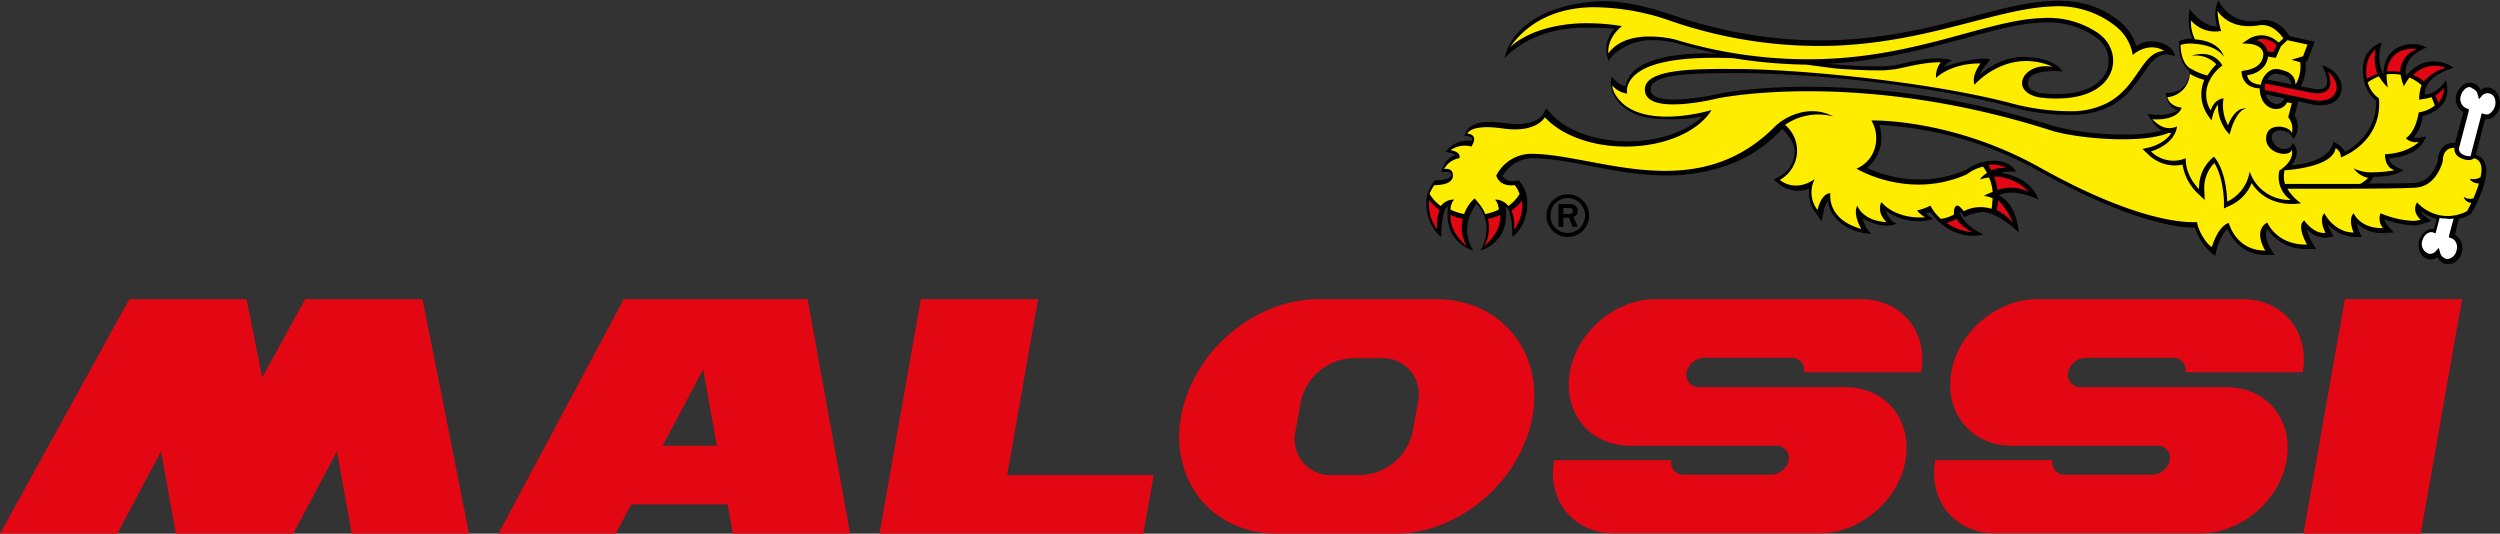
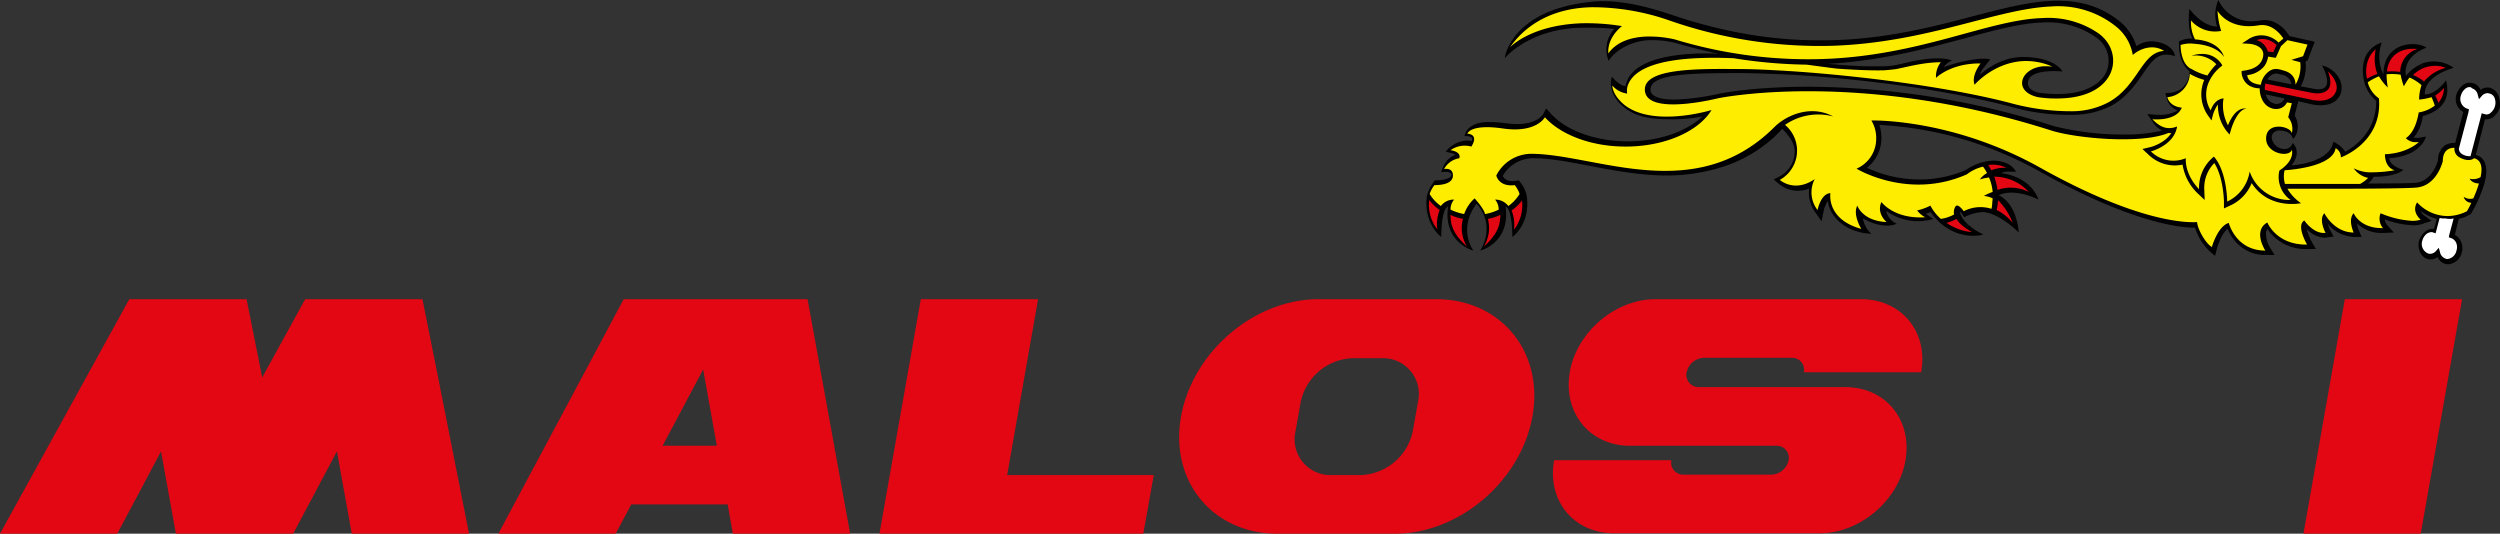
<svg xmlns="http://www.w3.org/2000/svg" id="Livello_1" data-name="Livello 1" viewBox="0 0 622.54 132.9">
  <rect x="0" y="0" width="622.54" height="132.9" fill="#333333" stroke="none" />
  <defs>
    <style>.cls-1{fill:#e30613;}.cls-2{fill:#fff;}.cls-3{fill:#ffed00;}</style>
  </defs>
  <title>malossix</title>
  <path d="M622.1,23.7a3.34,3.34,0,0,0-1.9-1.8,2,2,0,0,0-.8-.1,2.72,2.72,0,0,0-1.7.6,2.89,2.89,0,0,0-1.9-1.7,2.2,2.2,0,0,0-.8-.1,2.72,2.72,0,0,0-1.7.6,4.8,4.8,0,0,0-1.6,2.3,3.71,3.71,0,0,0,1.7,4.4l-2,7.6v.1H611a4,4,0,0,0-2.3.7,4.5,4.5,0,0,0-1.6,3.6c-.2.8-1.6,5.2-5.5,5.6-.9.1-3.8.2-11.9.2a5.4,5.4,0,0,0,.8-.8l.6-.9c5.5.1,7.4-1.7,7.4-1.7s-3.5-.9-3.5-2.9c8.1-.6,9.1-5.4,9.1-5.4s-2.7.6-3,.2a10.28,10.28,0,0,0,2.2-5.3,11.08,11.08,0,0,0,3.4-1.5c1.9-1.3,3.4-3.5,2.4-7.4,0,0-2.4,3.6-5.3,3.5-.1-4.8,7.2-6.6,7.2-6.6a8.4,8.4,0,0,0-7.8-1.1,11.1,11.1,0,0,0-4.1,3.1c-.8-5.2,5.1-7,5.1-7-.5-.7-4.9-1.9-8.1.6-2.5,1.9-2.6,5.2-2.6,6.1a10.37,10.37,0,0,1-.4-8s-5.9,1.4-4.5,9.1a9,9,0,0,0,3.1,5.4,13.45,13.45,0,0,1-4.5,10.4,16.43,16.43,0,0,1-3.2,2.3,6.55,6.55,0,0,0-3-2.5s0,4.9-10.4,5.9c2.8-3.5.3-5.6.3-5.6a2,2,0,0,1-1.8,1.5,3.24,3.24,0,0,1-3.4-2.7,1.7,1.7,0,0,1,.4-1.3,2.06,2.06,0,0,1,1.7-.6c2.9.1,3.2,2.1,3.2,2.1,1.1-.9,1.8-3.6.4-5.8l.8-3.2.1-.4,3,.7a10.64,10.64,0,0,0,2.1.3c2.6.1,4.4-.7,5.3-2.5,1.5-3.4-1.5-6.8-4.5-7.4.3.5,3.8,6.9-2.1,5.8l-3.2-.6a10.11,10.11,0,0,0,1.2-6.2h0l.5-.2.2-.5,1.1-2.9.5-1.3-1.3-.3-5-1.1c-.7-1.2-2.8-4-6.2-4a3.4,3.4,0,0,0-1,.1,19.53,19.53,0,0,1-2.3.2A9.1,9.1,0,0,1,552.4,0a9.44,9.44,0,0,0-.3,6.6c-3.8,0-6.9-4.4-6.9-4.4s-.7,5,.8,7.4a7,7,0,0,0-2.7.4l-.7.3v.8c0,.2-.1,4.6,2.6,6.6a5.23,5.23,0,0,1-2.2,4.5,5.64,5.64,0,0,1-2.4.9l-1.4.1.4,1.4a4.16,4.16,0,0,0,2.7,2.9,8.76,8.76,0,0,1-4.6,1.1H537l-2.3-.2,1.4,2a5.59,5.59,0,0,0,2.3,2.1,38.47,38.47,0,0,1-9.4,1,71.11,71.11,0,0,1-17.6-2.1,202.79,202.79,0,0,0-60.9-9.8c-14.1,0-22.4,1.7-22.7,1.8h0A57.33,57.33,0,0,1,417,24.8c-2.7,0-6-.4-6-2.5a2.65,2.65,0,0,1,.5-1.4c2.1-2.3,8.9-2.7,20.4-2.7h1.8c2.6,0,7.7.2,12.1.4h0c16.3.9,37.8,3.5,54.6,7.9a53.1,53.1,0,0,0,15.7,2.1,21.35,21.35,0,0,0,9.7-2.3c3.8-2.1,6-5.3,7.8-7.9,1.9-2.8,3.3-4.7,5.7-4.8a6.56,6.56,0,0,1,2.3.4s-.2-2.9-4.7-3.6a6.4,6.4,0,0,0-4.9,1.1,13,13,0,0,0-4.2-6.2C523.2,1.6,517.9,0,511.3.2h0c-6,.2-12.6,1.9-20.2,3.9C481.2,6.7,470,9.6,456.6,10s-26.3-1.6-40-6.2c-7.3-2.5-14-3.9-19.8-3.4-20.7,1.9-22.1,14.1-22.1,14.1s6.1-7.5,19.5-7.6a69.56,69.56,0,0,1,7.8.3,7.5,7.5,0,0,0-1.4,8c.9-1.9,4.9-5,10.1-5.2a25.5,25.5,0,0,1,6.6.7c3.6,1.1,7.1,1.9,10.6,2.7-1.4-.1-2.8-.1-4.1-.1-10.3.2-17.7,2.6-18.9,7.7,0,.1-.1.3-.1.4-1.5.1-3.4-2.3-3.4-2.3-.9,2.6.6,5.3,1.9,6.6,3.7,3.8,8.4,4,13.2,4a37.15,37.15,0,0,0,7.4-.7c-3.9,3.8-10.9,6.2-18.5,6.2-8.1,0-15.5-2.7-19.3-7L385,27l-.7,1.4c-.1.2-1.6,2.5-6.5,2.5-.9,0-1.8-.1-2.8-.2a31.65,31.65,0,0,0-4.1-.3c-5.9-.1-6.2,3.5-6.2,3.5s2.5-.2,1.8,1.2c-.3,0-.6-.1-1-.1a6.93,6.93,0,0,0-5.5,2.8s2.3.4,2.4.8c-2.8.9-3.5,4.3-3.5,4.3s2.5-.5,2.5.7c0,.1,0,.5-1,.9a9.47,9.47,0,0,1-2.6.4h-.5l-.3.4a10.12,10.12,0,0,0-1.7,3.6c-.8,7,3.6,10.1,3.6,10.1s-.1-6.8,1.7-7.6c-1.3,9.1,6.3,11,6.3,11s-4-5.3.8-11.7c5,5.7.9,11.7.9,11.7s7.6-1.9,6.3-11c1.8.9,1.7,7.6,1.7,7.6s4.5-3.1,3.6-10.1a7.78,7.78,0,0,0-1.7-3.6l-.3-.4s-3.1.9-4-1.1a8.74,8.74,0,0,1,7.5-4.4c4.2,0,9,.9,14.1,1.9,5.9,1.1,12.6,2.4,19.3,2.4a46.08,46.08,0,0,0,14.3-2.3,34.06,34.06,0,0,0,14.4-9.3c1.4,1.3,3.1,3.5,3.1,5.5a7,7,0,0,1-3.7,6.3l-1.5.8,1.3,1.1a7.31,7.31,0,0,0,4.7,1.7,9.18,9.18,0,0,0,2.8-.5,8.3,8.3,0,0,0,1.7,6.1l1.4,2,.5-2.5a7,7,0,0,1,1.1-2.6,7.13,7.13,0,0,0,.6,2.3c3,6,10.2,5.9,10.2,5.9a6.44,6.44,0,0,1-2.1-3.8c5.4,3,8.4,1.3,8.4,1.3a4.35,4.35,0,0,1-2.6-3.2,13.44,13.44,0,0,0,11.8,2,8.76,8.76,0,0,1-1.9-1.3,4.33,4.33,0,0,0,1.1-.4c5.8,7.9,13.2,5.6,13.2,5.6s-5.2-2.3-5.9-5.7c.4.1,1.1,1.4,1.1,1.4a11.57,11.57,0,0,1,4.6-1.3c4.2.2,9,5.1,9,5.1s-.3-7-5-9.3c4.2-1.9,9.9,1.1,9.9,1.1s-1.4-5.4-9.2-6.6c.7-.6,3.6-.3,3.6-.3s-.9-2.6-5.4-2.8a12.52,12.52,0,0,0-7,2.3A29,29,0,0,1,478,44.7a31.34,31.34,0,0,1-13.1-2.9,9.54,9.54,0,0,0,3.6-7.5,11.27,11.27,0,0,0-.5-3.2,91.7,91.7,0,0,1,40.1,11.7c21.7,12.1,33.8,13.9,38.5,13.9a13.82,13.82,0,0,0,5,7l.5-2c.3-1,1.2-3.6,2.6-4.7a12.12,12.12,0,0,0,1.5,2.6,9.91,9.91,0,0,0,8.2,3.9h2l-1.1-1.8a6.39,6.39,0,0,1-1-4,4.88,4.88,0,0,1,.3-.7,11.35,11.35,0,0,0,9.9,5h2.2l-1-1.7a13.34,13.34,0,0,1-1.3-3.3,6.67,6.67,0,0,0,4.4,2.2,1.7,1.7,0,0,0,.7-.1l1.6-.2-.8-1.5a5.94,5.94,0,0,1-.6-1.6,9,9,0,0,0,6.7,3.2h1.7l-.7-1.6a6.55,6.55,0,0,1-.5-1.8,8.76,8.76,0,0,0,6.5,2.4h.3l2.4-.1L594.4,56a3,3,0,0,1-.6-1.4,22.09,22.09,0,0,0,7.1,1.5,6.57,6.57,0,0,0,2.5-.4l2.1-.7-1.8-1.3a2.46,2.46,0,0,1-.9-1.2,10.67,10.67,0,0,0,4,2l-.7,2.5h-.4a2.72,2.72,0,0,0-1.7.6,4.8,4.8,0,0,0-1.6,2.3c-.5,2,.4,4.1,2.1,4.6a2,2,0,0,0,.8.1A2.72,2.72,0,0,0,607,64a2.89,2.89,0,0,0,1.9,1.7,2.2,2.2,0,0,0,.8.1,3.67,3.67,0,0,0,3.3-2.9,3.81,3.81,0,0,0-.2-2.8,3.35,3.35,0,0,0-1.5-1.6l.9-3.7.1-.3a9.28,9.28,0,0,0,2.6-1l.3-.1.2-.3a32.13,32.13,0,0,0,2.3-4.7c1.5-3.7,1.8-6.3,1-8a3,3,0,0,0-2.2-1.8l2.3-8.9h.4a2.72,2.72,0,0,0,1.7-.6,4.8,4.8,0,0,0,1.6-2.3A6.18,6.18,0,0,0,622.1,23.7ZM489.4,9.5c7.3-2,13.6-3.7,19.2-3.9a20.88,20.88,0,0,1,13.2,3.6,7.12,7.12,0,0,1,3.1,7.6c-1,3.9-5.4,6.4-11.6,6.6a37,37,0,0,1-5.6-.3c-2-.5-2.8-1.4-2.7-2.5.1-3.7,8.6-2.8,8.6-2.8s-1.7-3.5-9.6-3.6c-5-.1-8.8,2.6-11,4.4a6.32,6.32,0,0,1,1.1-1.9l1.5-1.9c-2.8-.8-10.5,1.3-11.6,2a4,4,0,0,1,2.1-1.7s-2.8-1.7-12.6.8l-1.4.3a18.62,18.62,0,0,1-2.8.3,100.63,100.63,0,0,1-11.6-.4c-.9-.1-1.8-.1-2.6-.2C468.7,15.1,479.7,12.1,489.4,9.5Zm71.1,36.3c0-.1.1-.1.1-.2,0,.1.1.1.1.2Zm5.1-27.1a2.45,2.45,0,0,1,1.2-.4,6.11,6.11,0,0,1,1.3.3,2.76,2.76,0,0,1,2.5,2.4l-6-1.2A3.64,3.64,0,0,1,565.6,18.7Zm-1.3,5.1c0-.1-.1-.2-.1-.3l4.7,1a2.29,2.29,0,0,1-1.9,1.4A3,3,0,0,1,564.3,23.8Z" transform="translate(0 0)" />
  <path class="cls-1" d="M564.1,20.8l11.5,2.3s6.7,1.5,4.1-5.3c0,0,3.1,2.7,1.9,5.2-1.5,3.1-6.2,1.8-6.2,1.8L564,22.4A4.93,4.93,0,0,1,564.1,20.8Zm2-7.8.8-1.8a5.21,5.21,0,0,0-3.5-1.5,4,4,0,0,0-1.5.3,4,4,0,0,1,2.8,2.8Z" transform="translate(0 0)" />
  <path class="cls-1" d="M589.4,19.6c-.4-2-.3-5.3,2.2-7.3a10.88,10.88,0,0,0,.4,6.1A20.62,20.62,0,0,0,589.4,19.6Zm8.3-1.7a6,6,0,0,1,4.3-5.7c-5.7-.5-7.4,3.1-7.6,5.6A18.21,18.21,0,0,1,597.7,17.9Zm5.9,2.4a10.67,10.67,0,0,1,5.4-3.4,6.46,6.46,0,0,0-2.7-.5,7.51,7.51,0,0,0-5.4,2.3A9.19,9.19,0,0,1,603.6,20.3Zm2.8,3.5a14.17,14.17,0,0,1,.8,1.8,5.92,5.92,0,0,0,1.4-3.7A9.75,9.75,0,0,1,606.4,23.8Z" transform="translate(0 0)" />
  <path class="cls-1" d="M501.2,55.5a12,12,0,0,0-4-3.2c.1-.5.2-1.1.3-1.7a1.7,1.7,0,0,1,.1-.7A16.41,16.41,0,0,1,501.2,55.5Zm-3.8-8.2a9.92,9.92,0,0,1,7.8.5,11.58,11.58,0,0,0-8.6-3.8A15.94,15.94,0,0,1,497.4,47.3Zm-2.3-6.2c.3.4.5.9.8,1.3a8.22,8.22,0,0,1,3.7-.6A7.28,7.28,0,0,0,495.1,41.1Zm-7.9,13.4a10.89,10.89,0,0,1-2.5,1,13.4,13.4,0,0,0,6.3,2.3C491,57.7,488.3,56.4,487.2,54.5Z" transform="translate(0 0)" />
  <path class="cls-2" d="M611,54.4l-1.1,4.1-.1.6.6.2a2.16,2.16,0,0,1,1.2,1.1,2.74,2.74,0,0,1,.1,2,2.63,2.63,0,0,1-2.2,2.1.9.9,0,0,1-.5-.1,2.09,2.09,0,0,1-1.4-1.6l-.3-1.1-.7.8a1.93,1.93,0,0,1-1.5.7.9.9,0,0,1-.5-.1,2.57,2.57,0,0,1-1.4-3.2,3.37,3.37,0,0,1,1.1-1.7,2.46,2.46,0,0,1,1.1-.4.9.9,0,0,1,.5.1l.6.2,1-3.8a7.57,7.57,0,0,0,1.5.1,4.48,4.48,0,0,0,2,0m4-32.7a1.5,1.5,0,0,0-1.1.4,3.37,3.37,0,0,0-1.1,1.7,2.57,2.57,0,0,0,1.4,3.2l.6.2-.1.7L612.3,37h0a1.57,1.57,0,0,0,.7,1.3,3.49,3.49,0,0,0,1.8.6h.4L618,28.2l.6.2c.2,0,.3.1.5.1a1.5,1.5,0,0,0,1.1-.4,3.28,3.28,0,0,0,1-3.7,1.84,1.84,0,0,0-1.2-1.1c-.2,0-.3-.1-.5-.1a1.93,1.93,0,0,0-1.5.7l-.7.8-.3-1.1a2.09,2.09,0,0,0-1.4-1.6c-.3-.3-.4-.3-.6-.3" transform="translate(0 0)" />
  <path class="cls-3" d="M568,11.5l1.6-1.5,5,1.1L573.5,14l-2.9.9,2.2.6a8.8,8.8,0,0,1-1.2,5.6s.3-2.6-2.8-3.5c-.9-.2-2.2-.9-3.7.1a5.14,5.14,0,0,0-2.1,3.4s-3.2-.1-3.4-2.4a6.25,6.25,0,0,0,4.3-2.3,5.66,5.66,0,0,0,.9-2.3l1.9.3ZM540.1,31.9h0a5.06,5.06,0,0,0,2-.4h0v.2h0c-.9,4.6-6.5,6-6.5,6a8,8,0,0,0,8.7,1.7h0c-.2,4.4,3.3,7.7,3.3,7.7a9.93,9.93,0,0,1,3.7-8.1c3.3,3.8,3.3,11.2,3.3,11.2a9.91,9.91,0,0,0,5.6-7.5,10.5,10.5,0,0,0,10.2,7.1,7,7,0,0,1-2.8-7.3l.1-.1h0c3.9-2.6,3-5.1,3-5.1-.6,2-6.3,1-6.4-2.7-.1-4.5,6.2-3.2,6.4-1.4a4.54,4.54,0,0,0-.9-4l.9-3.5-1.2-.2c-1.2,2.5-5.2,2.2-6.4-1.2a6.56,6.56,0,0,1-.4-2.3c-4.3-.1-4.5-3.8-4.5-3.8v-.5l.5-.1c5-.6,4.9-3.8,4.9-4.2h0c-.2-2.3-3.5-2.5-3.6-2.5l-1.7-.1,1.4-.9a5.8,5.8,0,0,1,3.5-1.1,6.11,6.11,0,0,1,4.2,1.8l1.2-1c-.8-1.2-2.9-3.8-6.1-3.3-7.6,1.3-10.3-3.6-10.3-3.6a20.41,20.41,0,0,0,.9,5,7.89,7.89,0,0,1-7.5-2.6,9.12,9.12,0,0,0,1,4.7c6.5.5,7.2,4.4,7.2,4.4s-1.4-2.9-7.4-3.3h0a8,8,0,0,0-3.4.3s-.1,4.4,2.5,5.9h.1a14.45,14.45,0,0,0,4.1,1.7,15.93,15.93,0,0,1,2.2-2.8,7.09,7.09,0,0,0-6.2-2.1s4.6-1.9,7.4,1.9l.3.5-.5.4a10.31,10.31,0,0,0-2.7,3.4,7.53,7.53,0,0,0,.3,7.4c1-3,3.2-3,3.2-3l-.1.7a10.59,10.59,0,0,0,1.2,6c2.1-5.1,4.6-4.1,4.6-4.1h0c-2,0-3.5,3.9-3.9,5.4l-.3,1-.7-.8a10.4,10.4,0,0,1-2.2-6.7,8.81,8.81,0,0,0-1.3,2.8l-.3,1.2-.7-1a9.16,9.16,0,0,1-1.1-9.1,15,15,0,0,1-3.6-1.5,6.12,6.12,0,0,1-5.6,5.8c.7,2.5,3.6,2.6,3.6,2.6-1.4,3.5-7.3,2.9-7.3,2.9C537.6,31.4,539,31.9,540.1,31.9ZM569,45.8h18.7a8.48,8.48,0,0,0,2-1.5,5.89,5.89,0,0,1-3.6-2.4,9.36,9.36,0,0,0,4.9,1,32,32,0,0,0,5.3-.5c-2.6-.8-2.4-4-2.4-4,5.6-.2,8.4-3,8.4-3h-.7a3.26,3.26,0,0,1-2.5-1c2.1-1.4,2.9-4.6,3.2-6.4a8.89,8.89,0,0,0,4-1.7,18,18,0,0,0-.8-2.1,16.41,16.41,0,0,1-3.1.6,11.33,11.33,0,0,1,.6-3.6,11.73,11.73,0,0,0-3-1.9,16.09,16.09,0,0,0-1.4,2.2,16.74,16.74,0,0,1-.8-2.9,13.68,13.68,0,0,0-3.5-.1,19.43,19.43,0,0,0,.3,3.3,13.34,13.34,0,0,1-2.2-2.8,15.09,15.09,0,0,0-2.8,1.5,7.11,7.11,0,0,0,2.8,4c.9,11.1-9.5,14.7-9.5,14.7a2.46,2.46,0,0,0-1.3-2.3c-.6,4-8.5,5.2-12.7,5.5A6.43,6.43,0,0,0,569,45.8Zm48.7-1.7c.5-2.2.3-4.2-1.6-4.7,0,0-1.2,1.2-3.8-.3a2.39,2.39,0,0,1-1.1-2.3h-.1c-.8,0-2.8.3-2.8,3.3,0,0-1.4,6.1-6.5,6.6-2,.2-10.8.3-20.6.3H569.6a11.24,11.24,0,0,0,3.4,3.6s-8,1.7-12.3-5a10.36,10.36,0,0,1-5.4,5.6l-1.5.7V50.2c0-.1-.1-6-2.4-9.6a8.79,8.79,0,0,0-2.5,6.5l.1,2.7L547.1,48a12.59,12.59,0,0,1-3.6-7,11.24,11.24,0,0,1-2,.2,9.53,9.53,0,0,1-6.4-2.6l-1.6-1.5,2.1-.5s3.5-.9,5.1-3.5a1.36,1.36,0,0,1-.7,0c-6.9,2.9-23.3,1.3-29.2-.6-48.2-15.4-83.1-8-83.1-8s-17.9,4.5-18.1-2.1c-.2-5.4,12.9-5.3,23.8-5.2,3.4,0,6.9.2,10.6.4h0c.5,0,1,.1,1.6.1h0c17,1.1,39.3,3.9,54.8,7.9a57,57,0,0,0,15.4,2.1,19.47,19.47,0,0,0,9.2-2.2c7.5-4.1,8.3-12.6,13.9-12.8-2.5-1.7-5.8-.8-7.8,1h0a11.51,11.51,0,0,0-4.3-7.2A22.93,22.93,0,0,0,511,1.6c-13.7.5-30.9,9-54.7,9.8A113.55,113.55,0,0,1,416,5.2a58.26,58.26,0,0,0-19.5-3.4C385,2,378.9,7.6,376,11.8c0,0,5-5.5,17.7-6a54.05,54.05,0,0,1,10.2.7s-3.7,2.7-3.4,6.8c2.2-3.1,6.1-4.1,9.6-4.2a28.53,28.53,0,0,1,6.9.7,114.21,114.21,0,0,0,36.8,4.9c24.5-.8,41.3-9.8,54.8-10.2a22,22,0,0,1,13.8,3.7c6.7,4.6,5.1,15.8-9.1,16.3a29.67,29.67,0,0,1-5.8-.3c-6.6-1.5-4.2-7.5,1.6-7.7a14.08,14.08,0,0,1,2,.1,16.27,16.27,0,0,0-7.1-1.4c-7.5.3-12.3,5.9-12.3,5.9-.9-2.3,1.5-5.3,1.5-5.3h-.8c-7,.2-10.3,3.6-10.3,3.6a5.69,5.69,0,0,1,1.2-3.9c-4.2,0-8.1,1.1-11.1,1.7-.7.1-1.7.2-2.9.3-3.1.1-7.5-.1-11.7-.4-1.1-.1-4-.5-7.7-1a124.24,124.24,0,0,1-18.2-1.6c-12.1-.5-24.3.6-26.4,6.9a4.2,4.2,0,0,0-.1,1.9h0a5.81,5.81,0,0,1-3.7-2s-.1,2.3,3.1,4.9c7.3,5.6,21.6,1.2,21.6,1.2-3.2,5.3-11.6,9.1-21.4,9.1-8.7,0-16.2-3-20.1-7.3h0s-2.1,4-10.4,2.8-8.9,1.3-8.9,1.3,3,0,1,3.2a6.15,6.15,0,0,0-5.2.9s2.7.3,2.2,2a5.22,5.22,0,0,0-3.8,2.7s2.2-.5,2.2,1.6-2.9,2.4-4.6,2.4a7.36,7.36,0,0,0-1.2,2.2,10,10,0,0,0,2.8,3,4,4,0,0,1,3.3-1.6,3.84,3.84,0,0,0-.9,2.5,13.52,13.52,0,0,0,3.4,1.1,9.49,9.49,0,0,1,2.6-3.9s2.3,2.5,2.6,3.9a12.33,12.33,0,0,0,3.4-1.1,3.84,3.84,0,0,0-.9-2.5,4.13,4.13,0,0,1,3.3,1.6,10,10,0,0,0,2.8-3,7.36,7.36,0,0,0-1.2-2.2c-4,.5-4.6-2.4-4.6-2.4a9.82,9.82,0,0,1,8.6-5.4c16.1,0,40.9,13.1,60.7-6.7,2.7-2.7,8.8-5.7,14.6-2.6a14.5,14.5,0,0,0-12,2.1h0a8.34,8.34,0,0,1-1.3,13.7s3.6,3.3,8.7-.2a7.14,7.14,0,0,0,.7,7.7s.8-4.1,3.2-4.2c0,0-1.1,6.5,7.7,8.9,0,0-2.2-3.5-1-5.8,0,0,1.2,3.8,7.3,4.1,0,0-2.6-2.1-1.3-5,0,0,3.1,4.3,10.9,3.8a5.88,5.88,0,0,1-2-1.7,13.56,13.56,0,0,0,3.3-1.2,11.51,11.51,0,0,0,2.6,3.3,9.19,9.19,0,0,0,3.3-1.1,2.66,2.66,0,0,1,.3-1.9c.6-1.1,2.1,1.1,2.1,1.1a9,9,0,0,1,6.9-.6,6.75,6.75,0,0,0,.2-1.4c0-.5.1-.7.1-1.2a6,6,0,0,0-2.2-.6,11.33,11.33,0,0,1,2.2-1,11.21,11.21,0,0,0-.9-3.6,11.38,11.38,0,0,0-2.3.5,5.48,5.48,0,0,1,1.8-1.6,8.64,8.64,0,0,0-1-1.6,10.39,10.39,0,0,0-4,1.9c-14.6,6.5-27.5-1.4-27.5-1.4a8.08,8.08,0,0,0,4.9-7.6A8.31,8.31,0,0,0,466,30s20.1-.6,42.3,11.9c23.5,13.1,35.6,13.6,38.8,13.4.2,2,2.3,5.5,3.7,6.2,0,0,1.4-5.1,4.2-6,0,0,1.7,6.9,9.1,6.9,0,0-3.2-4.9.5-7,0,0,2.2,5.5,9.6,5.5h.3s-2.8-4.7-.7-6c0,0,2.1,3.1,4.8,3.1h.5s-1.8-3.3-.3-4.9c0,0,2.4,4.8,7.3,4.8,0,0-1.5-3.2,0-4.8,0,0,1.5,3.7,7,3.7h.3a3.65,3.65,0,0,1-.6-3.7,23.61,23.61,0,0,0,7.9,1.9,6.65,6.65,0,0,0,2.1-.3s-2.4-1.9-.9-4.3a10.37,10.37,0,0,0,7.5,3.4,10.66,10.66,0,0,0,4.9-1.2,20.8,20.8,0,0,0,1.1-2.1,2,2,0,0,1-1.9-1.5,2.8,2.8,0,0,0,2.4.4,31.75,31.75,0,0,0,1.4-3.7c-1.9-.1-2.3-1.2-2.3-1.2A3.51,3.51,0,0,0,617.7,44.1Z" transform="translate(0 0)" />
  <path class="cls-1" d="M365.3,61.4c-3.4-3.1-4.1-5.3-4.1-7.9a11.24,11.24,0,0,0,3.1,1A8.87,8.87,0,0,0,365.3,61.4Zm-6.8-9.1a12.28,12.28,0,0,1-2.6-2.5,9.92,9.92,0,0,0,2,7.3A9.67,9.67,0,0,1,358.5,52.3Zm11,9.1c3.4-3.1,4.1-5.3,4.1-7.9a11.24,11.24,0,0,1-3.1,1A8.87,8.87,0,0,1,369.5,61.4Zm7.5-4.2a9.92,9.92,0,0,0,2-7.3,10.3,10.3,0,0,1-2.6,2.5A9.58,9.58,0,0,1,377,57.2Z" transform="translate(0 0)" />
  <polygon class="cls-1" points="109.1 94 105.2 74.5 76 74.5 65.3 94 61.4 74.5 32.2 74.5 0 132.9 29.2 132.9 40.1 112.4 43.8 132.9 73 132.9 83.9 112.4 87.6 132.9 116.8 132.9 109.1 94" />
  <polygon class="cls-1" points="573.6 132.9 583.9 74.5 613.1 74.5 602.8 132.9 573.6 132.9" />
  <polygon class="cls-1" points="250.8 118.3 258.5 74.5 229.3 74.5 219 132.9 219 132.9 284.7 132.9 287.3 118.3 250.8 118.3" />
  <path class="cls-1" d="M318.1,132.9c-16.1,0-26.9-13.1-24-29.2s18.2-29.2,34.3-29.2h29.2c16.1,0,26.9,13.1,24,29.2s-18.2,29.2-34.3,29.2Zm20.8-14.6a13.73,13.73,0,0,0,12.9-10.9l1.3-7.3a8.91,8.91,0,0,0-9-10.9h-7.3a13.73,13.73,0,0,0-12.9,10.9l-1.3,7.3a8.91,8.91,0,0,0,9,10.9Z" transform="translate(0 0)" />
  <path class="cls-1" d="M442.4,111a3,3,0,0,1,3,3.6,4.57,4.57,0,0,1-4.3,3.6H419.2a3,3,0,0,1-3-3.6H387c-1.8,10.1,4.9,18.2,15,18.2h51.1c10.1,0,19.7-8.2,21.4-18.2s-4.9-18.2-15-18.2H423a3.05,3.05,0,0,1-3-3.7,4.57,4.57,0,0,1,4.3-3.6h21.9a3,3,0,0,1,3,3.6h29.2c1.8-10.1-4.9-18.2-15-18.2H412.3c-10.1,0-19.7,8.2-21.4,18.2s4.9,18.3,15,18.3Z" transform="translate(0 0)" />
-   <path class="cls-1" d="M537.3,111a3,3,0,0,1,3,3.6,4.57,4.57,0,0,1-4.3,3.6H514.1a3,3,0,0,1-3-3.6H481.9c-1.8,10.1,4.9,18.2,15,18.2H548c10.1,0,19.7-8.2,21.4-18.2s-4.9-18.2-15-18.2H518a3.05,3.05,0,0,1-3-3.7,4.57,4.57,0,0,1,4.3-3.6h21.9a3,3,0,0,1,3,3.6h29.2c1.8-10.1-4.9-18.2-15-18.2H507.3c-10.1,0-19.7,8.2-21.4,18.2s4.9,18.3,15,18.3Z" transform="translate(0 0)" />
  <path class="cls-1" d="M182.5,132.9h29.2L201.1,74.5H155.3l-31.2,58.4h29.2l3.9-7.3h24ZM165,111l10.1-19,3.4,19Z" transform="translate(0 0)" />
-   <path d="M390.4,48.4a5.27,5.27,0,0,1,5.3,5.3,5.3,5.3,0,0,1-10.6,0A5.27,5.27,0,0,1,390.4,48.4Zm0,9.6a4.33,4.33,0,0,0,4.3-4.3,4.42,4.42,0,0,0-4.3-4.4,4.29,4.29,0,0,0-4.3,4.4A4.21,4.21,0,0,0,390.4,58Zm-1.1-1.5h-1.2V50.8h2.6c.3,0,2.2,0,2.2,1.7a1.47,1.47,0,0,1-1.1,1.5l1.1,2.5h-1.3l-.9-2.3h-1.4v2.3Zm0-3.2h1.3c.4,0,1.1-.1,1.1-.8,0-.3-.2-.7-1-.7h-1.4Z" transform="translate(0 0)" />
</svg>